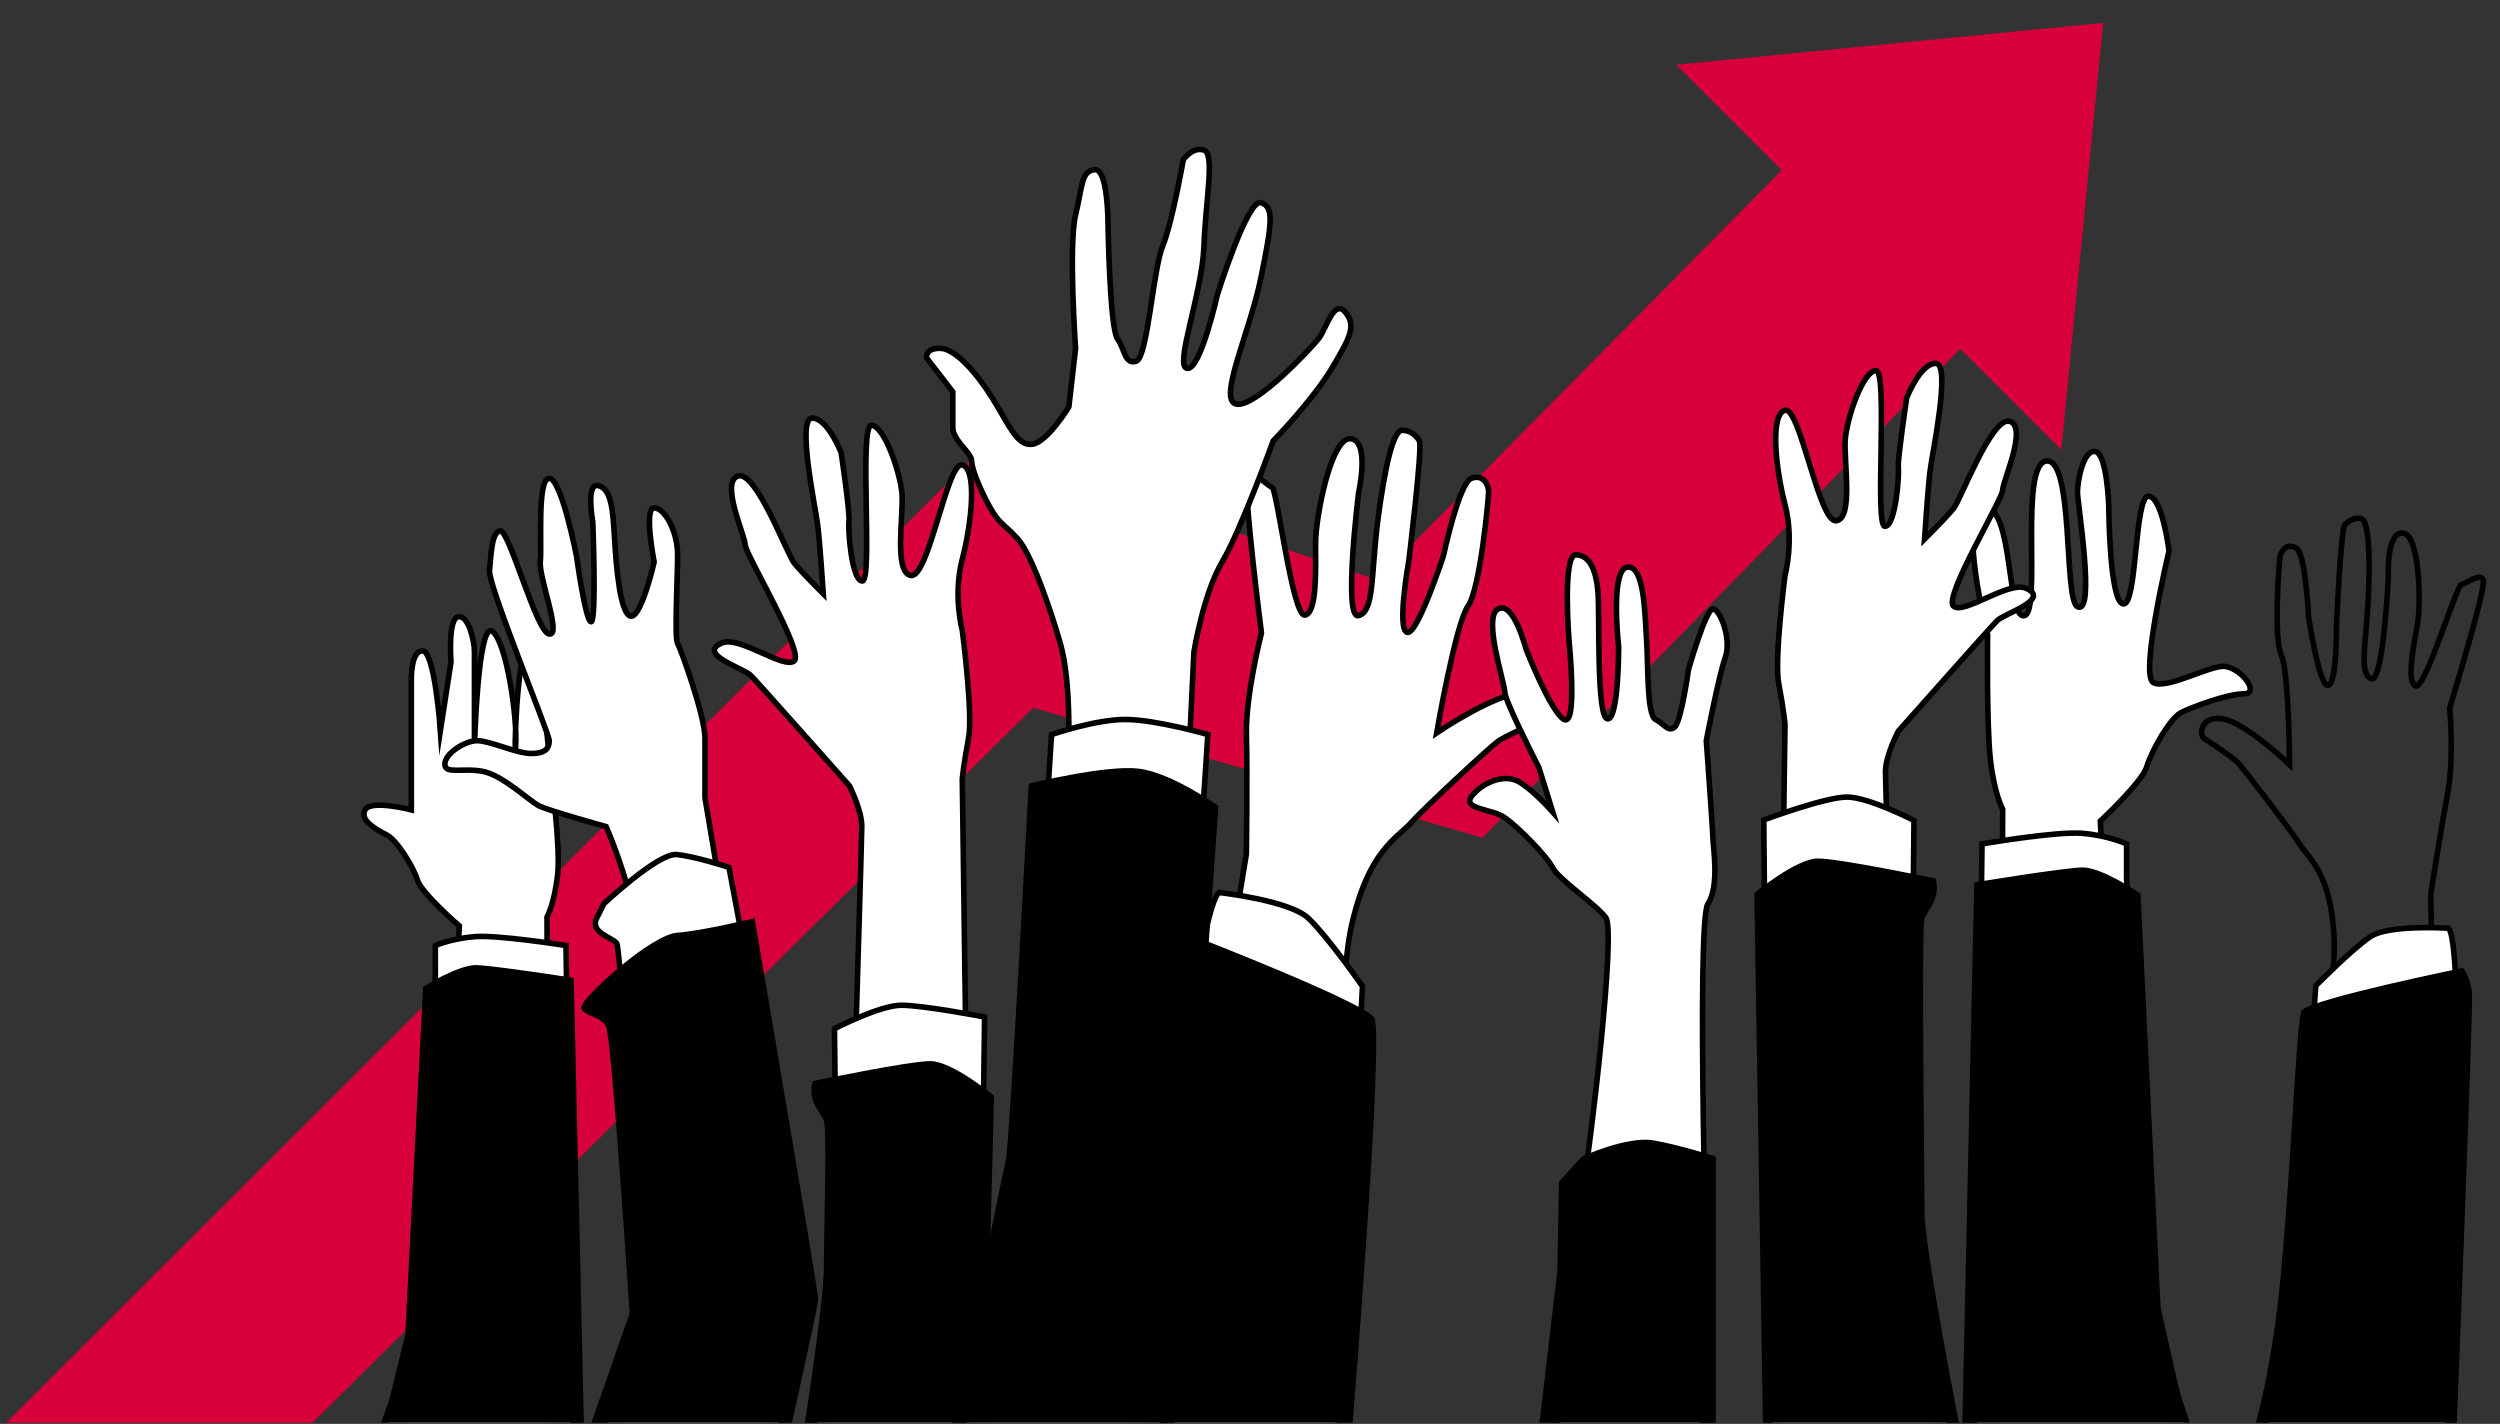
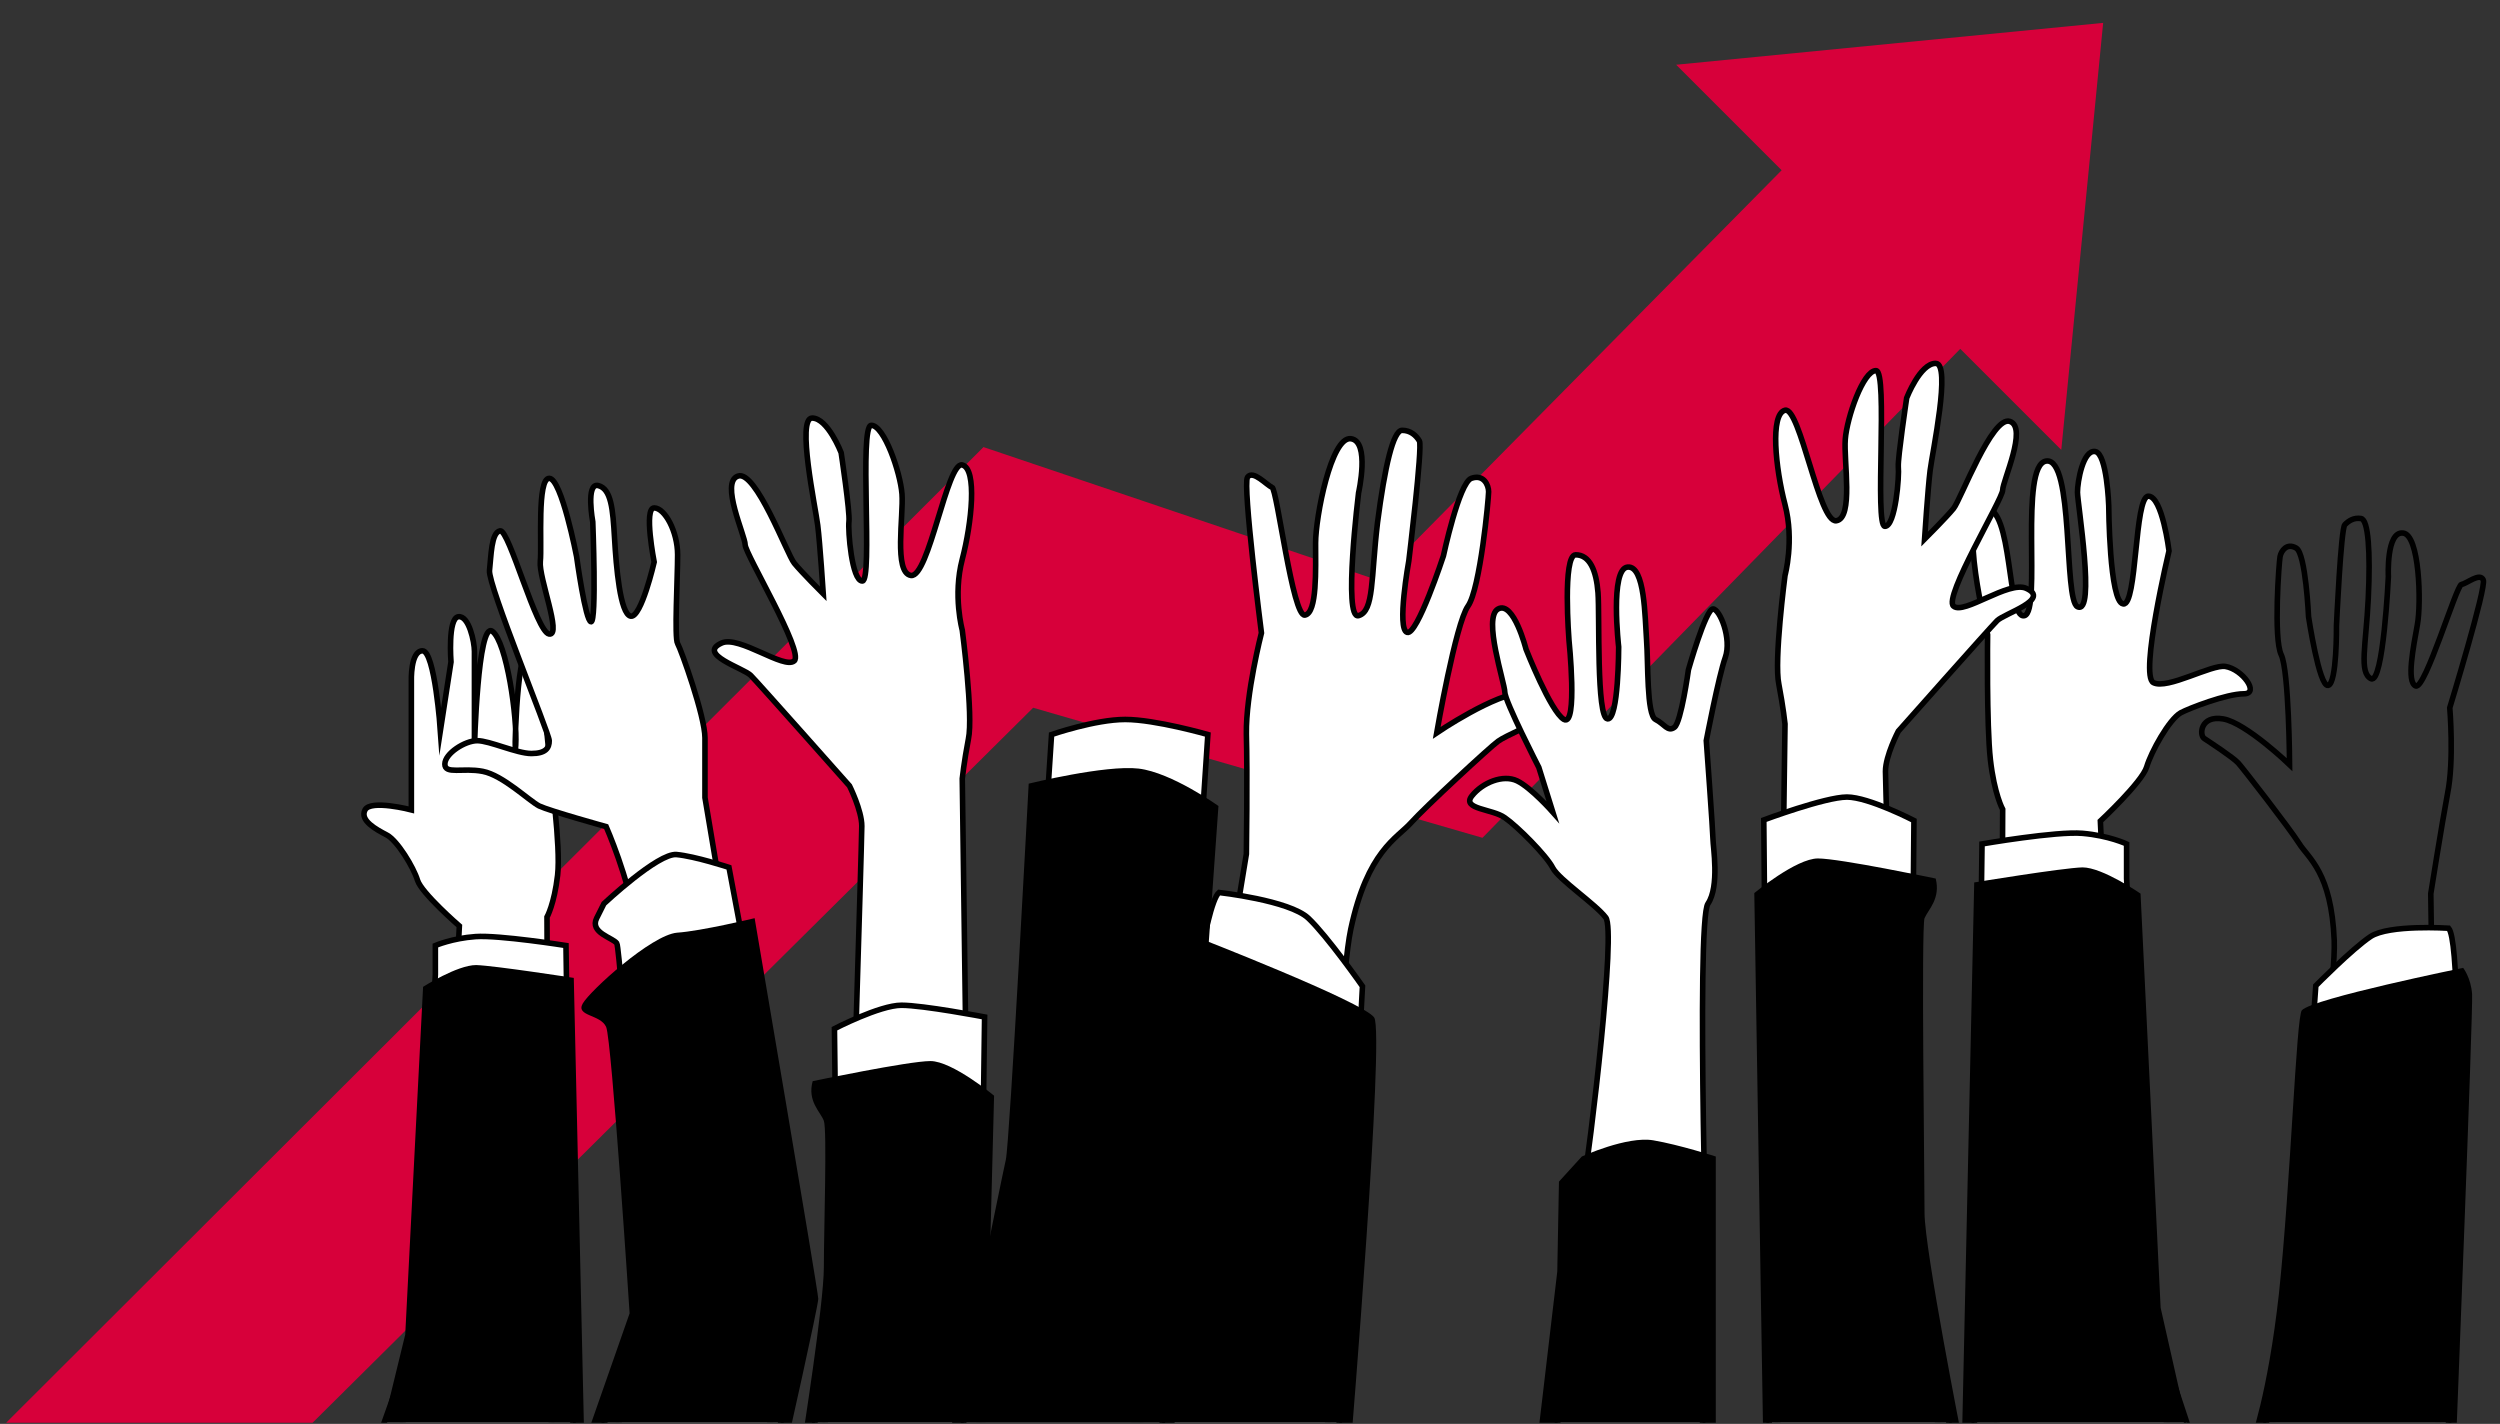
<svg xmlns="http://www.w3.org/2000/svg" xmlns:xlink="http://www.w3.org/1999/xlink" version="1.1" id="レイヤー_1" x="0px" y="0px" viewBox="0 0 447.9 255.1" enable-background="new 0 0 447.9 255.1" xml:space="preserve">
  <rect x="0" y="0" width="447.9" height="255.1" fill="#333333" stroke="none" />
  <polygon fill="#D7003A" points="376.8,4.1 300.3,11.6 319.2,30.5 246.7,103.9 176.2,80.1 1.1,254.9 56,254.9 185.1,126.8   265.6,150.1 351.2,62.5 369.3,80.6 " />
  <g>
    <defs>
      <rect id="SVGID_1_" x="0.4" width="448" height="254.9" />
    </defs>
    <clipPath id="SVGID_00000154392344112122593630000011876338809093860757_">
      <use xlink:href="#SVGID_1_" overflow="visible" />
    </clipPath>
    <g clip-path="url(#SVGID_00000154392344112122593630000011876338809093860757_)">
      <g>
        <path fill="#FFFFFF" stroke="#000000" stroke-miterlimit="10" d="M70.7,258.2c0,0,8.1-18.3,8.1-21.7c0-3.5,3.5-70.6,3.5-70.6     s-6.8-5.9-7.5-8.2s-3.6-7.1-5.5-8.1s-4.9-2.6-3.9-4.5c1-1.9,8.3,0,8.3,0v-23c0,0-0.2-5.5,2-5.5s3.2,14.3,3.2,14.3l1.9-12.3     c0,0-0.6-7.8,1.3-8.1s2.9,4.5,2.9,6.2c0,1.6,0,17.2,0,17.2s0.6-22.7,3.2-20.8s4.5,15.6,4.2,20.4c-0.3,4.9,0-17.2,2.3-17.2     s3.9,21.7,3.9,21.7s1.9,13.6,1.3,18.8s-1.9,7.5-1.9,7.5s0.3,73.4,0.3,75.3s0.6,18.8,0.6,18.8H70.7z" />
        <path fill="#FFFFFF" stroke="#000000" stroke-miterlimit="10" d="M78,169.4v5.2l-3.6,64.6l-6.8,19.1h35.1l-1.3-88.9     c0,0-12-1.9-16.2-1.6S78,169.4,78,169.4z" />
        <path d="M75.8,176.8l-3.2,62.3l-4.9,20.1h37l-1.9-84c0,0-14.2-2.2-17.5-2.3C81.9,172.9,75.8,176.8,75.8,176.8z" />
      </g>
      <g>
        <path fill="#FFFFFF" stroke="#000000" stroke-miterlimit="10" d="M109.8,258.2l7.5-23.3c0,0-2.9-63-3.7-70.1s-5-16.7-5-16.7     s-10.1-2.8-12-3.7c-1.9-1-6.5-5.5-10.1-6.2s-6.8,0.6-6.8-1.3s3.6-4.2,5.8-4.2s7.1,2.3,9.7,2.3s3.2-1,3.2-2.3s-11-27.9-10.7-30.5     c0.3-2.6,0.3-6.8,1.9-7.1c1.6-0.3,6.5,18.2,8.8,18.5s-1.9-10.1-1.6-13c0.3-2.9-0.6-14.9,1.6-14.9s4.9,14,4.9,14     s1.6,11.7,2.6,11.7c1,0,0.3-17.9,0.3-17.9s-1.3-7.1,1-6.5c2.3,0.6,2.6,4.2,2.9,9.4c0.3,5.2,1,13.6,2.9,14     c1.9,0.3,4.2-9.7,4.2-9.7s-1.9-9.7,0-9.7s4.2,4.2,4.2,8.4c0,4.2-0.6,14.9,0,15.9c0.6,1,4.9,13,4.9,16.9s0,10.7,0,10.7     s14.6,86.7,14.9,89.9c0.3,3.2-3.9,25.6-3.9,25.6H109.8z" />
        <path fill="#FFFFFF" stroke="#000000" stroke-miterlimit="10" d="M108.2,161.9c0,0,9.7-9.1,13-8.8s9.4,2.3,9.4,2.3     s14,74.3,14,76.9s-5.5,25.9-5.5,25.9h-32.1c0,0,8.4-21.4,8.4-23.6c0-2.3-4.2-64.6-4.9-65.6s-4.9-1.9-3.6-4.5     C108.2,161.9,108.2,161.9,108.2,161.9z" />
        <path d="M135.2,164.5c0,0,11.4,66.9,11.4,68.2s-5.7,26.6-5.7,26.6h-36.5l8.4-24c0,0-3.2-49-4.2-51.3c-1-2.3-5.5-1.9-4.2-4.2     c1.3-2.3,12.3-12.3,16.9-12.7C125.7,166.8,135.2,164.5,135.2,164.5z" />
      </g>
      <g>
        <path fill="#FFFFFF" stroke="#000000" stroke-miterlimit="10" d="M152.2,140.8c0,0-16.4-18.5-17.7-19.8c-1.3-1.3-9.7-3.8-5.2-5.8     c3.1-1.4,11.2,4.8,13,3.2s-8.8-19.2-8.8-20.8c0-1.6-4.5-11.2-1.3-12.3c3.2-1.2,8.8,14,10.1,15.6c1.3,1.6,5.2,5.5,5.2,5.5     s-0.6-9.1-1-12.3s-3.8-19.2-1-19.2s5.2,6.2,5.2,6.2s1.6,10.7,1.4,12.3c-0.2,1.6,0.5,10.7,2.4,10.7c1.9,0-0.6-27.9,1.6-27.9     c2.3,0,5.2,8.4,5.5,12.3c0.3,3.9-1.5,14.1,1.6,14.6c3.2,0.5,6.5-20.5,9.2-19.8c2.7,0.7,1.7,10.4,0,16.9s0,12.7,0,12.7     s2,15.3,1.1,19.5c-0.8,4.2-1.1,7.1-1.1,7.1l1.3,96.4v22.3h-26.4l4.7-29.2c0,0,2.4-78.2,2.4-81S152.2,140.8,152.2,140.8z" />
        <path fill="#FFFFFF" stroke="#000000" stroke-miterlimit="10" d="M149.5,184.3c0,0,8.1-4.2,12-4.2c3.9,0,14.9,2.1,14.9,2.1     l-1,76.1h-29.9l4.5-31.4L149.5,184.3z" />
        <path d="M145.6,193.7c0,0,17.2-3.6,21.1-3.6c3.9,0,11.4,6.2,11.4,6.2l-1.6,61.9h-32.8c0,0,3.9-24.6,3.9-31.1s0.6-24.7,0-26.3     S144.6,197.3,145.6,193.7z" />
      </g>
      <g>
        <path fill="#FFFFFF" stroke="#000000" stroke-miterlimit="10" d="M237.8,258.2c0,0,1.2-77.5,4.2-91.7c3-14.1,8.3-16.3,10.8-19.1     s14.3-13.7,15.6-14.6c1.2-0.9,6.9-3.4,7.9-3.9c1.1-0.5,1.7-4.8-3.3-4.8s-15.6,7.2-15.6,7.2s3.4-19.6,5.6-22.7     c2.2-3.1,3.7-19.3,3.7-20.5s-0.9-3.2-3.1-2.4c-2.2,0.8-5,13.9-5,13.9s-4.7,14.3-6.5,13.7c-1.9-0.6,0.3-12.8,0.3-12.8     s2.5-20.5,1.9-21.5s-1.6-1.9-3.1-1.9c-1.6,0-3.1,6.5-4.4,16.5c-1.2,10-0.6,15.9-3.4,16.7s0-22,0-22s2.1-9.3-1.4-9.7     s-6.3,14-6.3,18.7c0,4.7,0.3,12.5-1.9,12.9c-2.2,0.5-5-22.6-5.9-22.9c-0.9-0.3-3.4-3.2-4.4-1.8c-0.9,1.4,2.5,27.9,2.5,27.9     s-2.8,10.9-2.7,18.1c0.2,7.2,0,21.5,0,21.5l-17.3,105.1H237.8z" />
        <path fill="#FFFFFF" stroke="#000000" stroke-miterlimit="10" d="M218.4,159.9c0,0,12.6,1.4,16,4.6c3.4,3.2,9.7,12.2,9.7,12.2     l-4.4,82.5l-35.7-0.9C204,258.3,213.5,164,218.4,159.9z" />
        <path d="M213.9,167.7c0,0,30.4,11.8,32.3,14.6s-4.2,76.9-4.2,76.9h-39.7c0,0,8.1-82.9,8.9-86.3     C212,169.6,213.9,167.7,213.9,167.7z" />
      </g>
      <g>
-         <path fill="#FFFFFF" stroke="#000000" stroke-miterlimit="10" d="M173.2,258.3c0,0,9.4-33.6,9.4-34.2c0-0.5,5.1-45,7.4-67.6     s1.7-35.1,0-41.1s-5.2-16.2-7.7-18.9s-2.9-2.4-4.4-4.7c-1.5-2.4-3.8-7.4-3.8-9.1s-3.4-3.7-3.4-6.1s0-6.4,0-6.4l-4.7-6.1     c0,0-0.3-1.7,2.4-1.7s6.6,4.4,9.5,9.1c2.9,4.7,4.3,8.4,7,8.1c2.7-0.3,6.6-6.7,6.6-6.7l1.2-10.5c0,0-1.3-18.5,0-23.9     s1-7.8,3.4-8.1c2.4-0.3,2.4,9.4,2.4,9.4s0.3,18.9,1.7,20.9s1.3,4.7,3.4,4c2-0.7,3-16.5,4.7-20.6s3.7-15.5,3.7-15.5     s1.7-2.4,3.7-1.7s0.3,8.8,0,17.2s-5.4,21.6-3,21.9s5.4-13.2,5.4-13.2s5.4-17.2,7.8-16.5s2,3.7,0,13.5s-7.8,21.9-4.4,22.6     c3.4,0.7,13.5-10.1,14.8-11.8s2.7-7.1,4.7-4.7c2,2.4,1,4.4-2.4,10.1S228.1,79,228.1,79s-5.7,15.8-9.1,21.6     c-3.4,5.7-5.1,16.2-5.1,16.2s-4,85.1-4.7,88.9s-3.7,52.6-3.7,52.6L173.2,258.3z" />
        <path fill="#FFFFFF" stroke="#000000" stroke-miterlimit="10" d="M188.4,131.6c0,0,7.8-2.7,13.2-2.7c5.4,0,14.8,2.7,14.8,2.7     l-8.4,126.7h-36.1c0,0,11.8-54.6,12.1-59.3C184.3,194.3,188.4,131.6,188.4,131.6z" />
        <path d="M184.3,140.4c0,0,13.8-3.4,19.7-2.7s14.3,6.7,14.3,6.7l-8.1,113.9l-40.5,0.9c0,0,9.8-48.4,10.5-51.4     S184.3,140.4,184.3,140.4z" />
      </g>
      <g>
        <path fill="#FFFFFF" stroke="#000000" stroke-miterlimit="10" d="M278.2,258.2l2.6-10.2c0,0,0.6-20.9,2.5-32.7     c1.9-11.8,6.2-48.5,4.4-50.9s-8.4-6.8-9.5-8.9c-1.1-2.2-6.4-7.5-8.6-9c-2.2-1.6-7.8-1.5-5.9-3.9c1.9-2.4,5.6-3.9,8.1-2.7     c2.5,1.2,6.4,5.6,6.4,5.6l-2.5-8c0,0-6.1-11.9-6.1-13.5s-4-13.4-1.2-14.9s5,7.2,5,7.2s4.4,11.2,6.8,12.6     c2.5,1.4,0.9-14.2,0.9-14.2s-1.2-15.3,1.2-15.3c2.5,0,3.7,2.8,4,6.8c0.3,4-0.3,22.4,1.7,22.6c2,0.2,2-12.9,2-12.9     s-1.6-14,1.6-14.3c3.1-0.3,3.1,9,3.4,13.1c0.3,4,0,13.4,1.6,14.2c1.6,0.8,2.2,2.3,3.4,1.4c1.2-0.9,2.5-10.3,2.5-10.3     s3.1-10.9,4.4-10.9c1.2,0,3.4,5.3,2.2,8.7c-1.2,3.4-3.4,14.9-3.4,14.9s1.2,16.5,1.2,17.7c0,1.2,1.2,8.4-0.9,11.5     c-2.2,3.1,0,76.3,0,76.3l-1.2,20.8L278.2,258.2z" />
        <path d="M283.4,207.2c0,0,8.1-3.7,12.8-2.9c4.7,0.8,11.2,2.9,11.2,2.9v34.6v17.4h-32.1l3.7-31.4l0.3-16.1L283.4,207.2z" />
      </g>
      <g>
        <path fill="none" stroke="#000000" stroke-miterlimit="10" d="M406.7,258.1c0,0,12-77.4,11.5-89.6c-0.5-12.2-4.6-14.7-6.3-17.4     c-1.7-2.7-10-13.4-10.9-14.4s-5.2-3.8-6.1-4.4s-0.7-4.2,3.4-3.5c4.1,0.7,11.9,8.2,11.9,8.2s-0.1-16.8-1.5-19.7     c-1.4-2.9-0.4-16.6-0.2-17.6c0.2-1,1.2-2.5,2.9-1.5c1.7,1,2.2,12.3,2.2,12.3s1.9,12.6,3.5,12.3s1.5-10.7,1.5-10.7     s0.8-17.5,1.5-18.1c0.7-0.7,1.6-1.3,2.9-1.1c1.3,0.2,1.7,5.9,1.3,14.3s-1.7,13.3,0.5,14.4c2.2,1,3.1-18.3,3.1-18.3     s-0.4-8.1,2.6-7.8c3,0.2,3.3,12.6,2.6,16.4c-0.7,3.9-2,10.3-0.3,11c1.7,0.7,7.3-18.1,8.2-18.2s3.3-2.2,3.9-0.8     c0.6,1.3-6,22.9-6,22.9s0.8,9.5-0.4,15.4c-1.1,5.9-3,17.9-3,17.9l1.4,97.8L406.7,258.1z" />
        <path fill="#FFFFFF" stroke="#000000" stroke-miterlimit="10" d="M438.7,166.3c0,0-10.7-0.7-14,1.5c-3.3,2.2-9.8,8.8-9.8,8.8     l-4.7,65.5l-5.4,16.5l33.7-0.6C438.7,258.1,442.2,170.3,438.7,166.3z" />
        <path d="M441.3,173.4c0,0-27,5.5-28.9,7.6c-1,1.1-2,30.8-4.1,50.7c-2,18.1-5.2,26.6-5.2,26.6L440,259c0,0,3.1-78,2.9-80.9     S441.3,173.4,441.3,173.4z" />
      </g>
      <g>
        <path fill="#FFFFFF" stroke="#000000" stroke-miterlimit="10" d="M389.1,257.1c0,0-9-21.8-9-25.9c0-4.1-3.8-84.1-3.8-84.1     s7.5-7,8.3-9.7s4-8.5,6.1-9.7c1.5-0.8,8.2-3.4,11.3-3.4c2.9,0-0.2-4.4-3.3-4.9c-2.5-0.4-10.4,4.2-12.9,2.9     c-2.5-1.3,2.8-23.6,2.8-23.6s-1.2-9.8-3.7-9.8c-2.5,0-2,19.7-4.5,19.3c-2.5-0.3-2.6-17.6-2.6-17.6s-0.3-9.3-2.4-9.7     c-2.2-0.4-3.2,5.4-3.2,7.3c0,1.9,3.3,22.1,0,20.5c-2.5-1.2-0.6-26.8-5.6-26.1c-4.9,0.7-0.8,26.9-3.9,27.7     c-3.2,0.8-2-19.8-7.1-19.2c-5.1,0.7,0.5,22.6,0.5,22.6s-0.2,16.2,0.5,22.4s2.2,8.9,2.2,8.9s-0.4,87.4-0.4,89.7     s-0.7,22.4-0.7,22.4H389.1z" />
        <path fill="#FFFFFF" stroke="#000000" stroke-miterlimit="10" d="M381,151.2v6.2l4,76.9l7.5,22.7h-38.8l1.4-105.8     c0,0,13.3-2.3,18-1.9S381,151.2,381,151.2z" />
        <path d="M383.5,160.1l3.6,74.2l5.4,23.9h-41l2.2-100.1c0,0,15.8-2.6,19.4-2.7C376.7,155.4,383.5,160.1,383.5,160.1z" />
      </g>
      <g>
        <path fill="#FFFFFF" stroke="#000000" stroke-miterlimit="10" d="M340.1,131c0,0,16.4-18.5,17.7-19.8c1.3-1.3,9.7-3.8,5.2-5.8     c-3.1-1.4-11.2,4.8-13,3.2c-1.9-1.5,8.8-19.2,8.8-20.8c0-1.6,4.5-11.2,1.3-12.3s-8.8,14-10.1,15.6c-1.3,1.6-5.2,5.5-5.2,5.5     s0.6-9.1,1-12.3s3.8-19.2,1-19.2c-2.8,0-5.2,6.2-5.2,6.2S340,82,340.1,83.6c0.2,1.6-0.5,10.7-2.4,10.7s0.6-27.9-1.6-27.9     c-2.3,0-5.2,8.4-5.5,12.3c-0.3,3.9,1.5,14.1-1.6,14.6s-6.5-20.5-9.2-19.8c-2.7,0.7-1.7,10.4,0,16.9s0,12.7,0,12.7     s-2,15.3-1.1,19.5c0.8,4.2,1.1,7.1,1.1,7.1l-1.3,96.4v32.1h29.3l-7.6-39c0,0-2.4-78.2-2.4-81S340.1,131,340.1,131z" />
        <path fill="#FFFFFF" stroke="#000000" stroke-miterlimit="10" d="M342.9,147c0,0-8.1-4.2-12-4.2s-14.9,4.1-14.9,4.1l1,111.4h32.8     l-7.5-41.2L342.9,147z" />
        <path d="M346.8,157.4c0,0-17.2-3.6-21.1-3.6c-3.9,0-11.4,6.2-11.4,6.2l1.6,98.2h35.7c0,0-6.8-34.4-6.8-40.9s-0.6-51.1,0-52.8     C345.5,162.9,347.7,161,346.8,157.4z" />
      </g>
    </g>
  </g>
</svg>